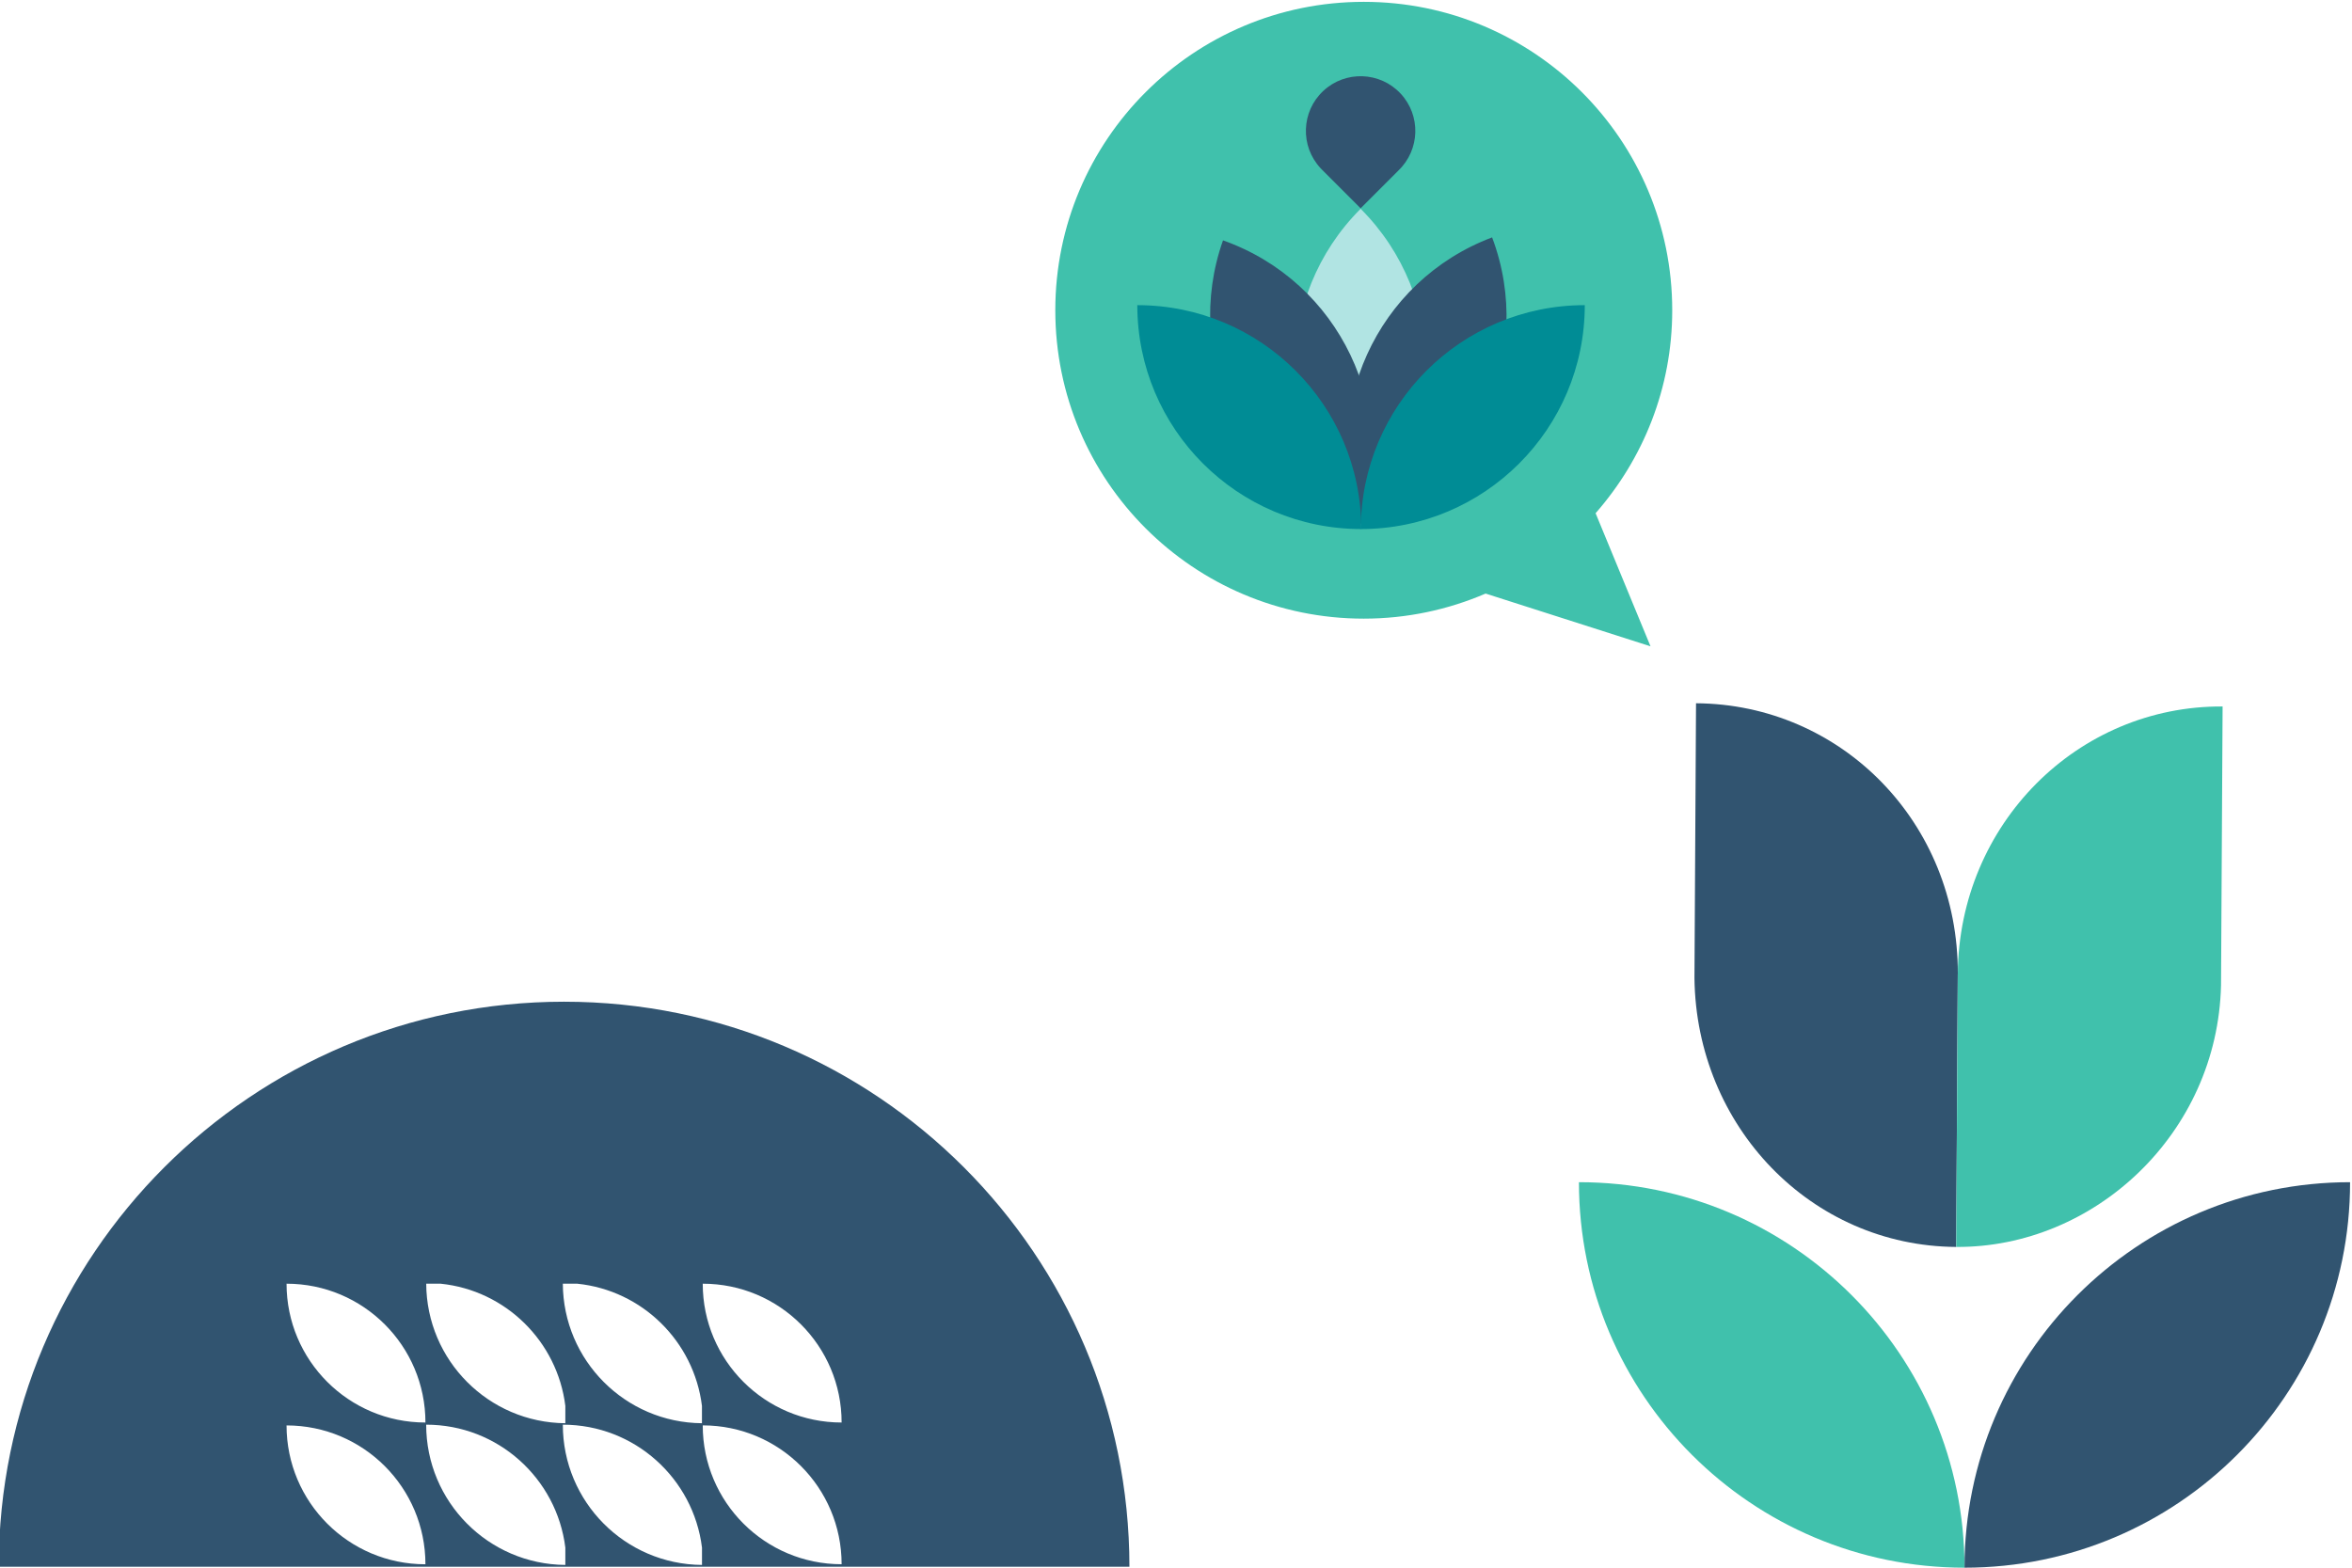
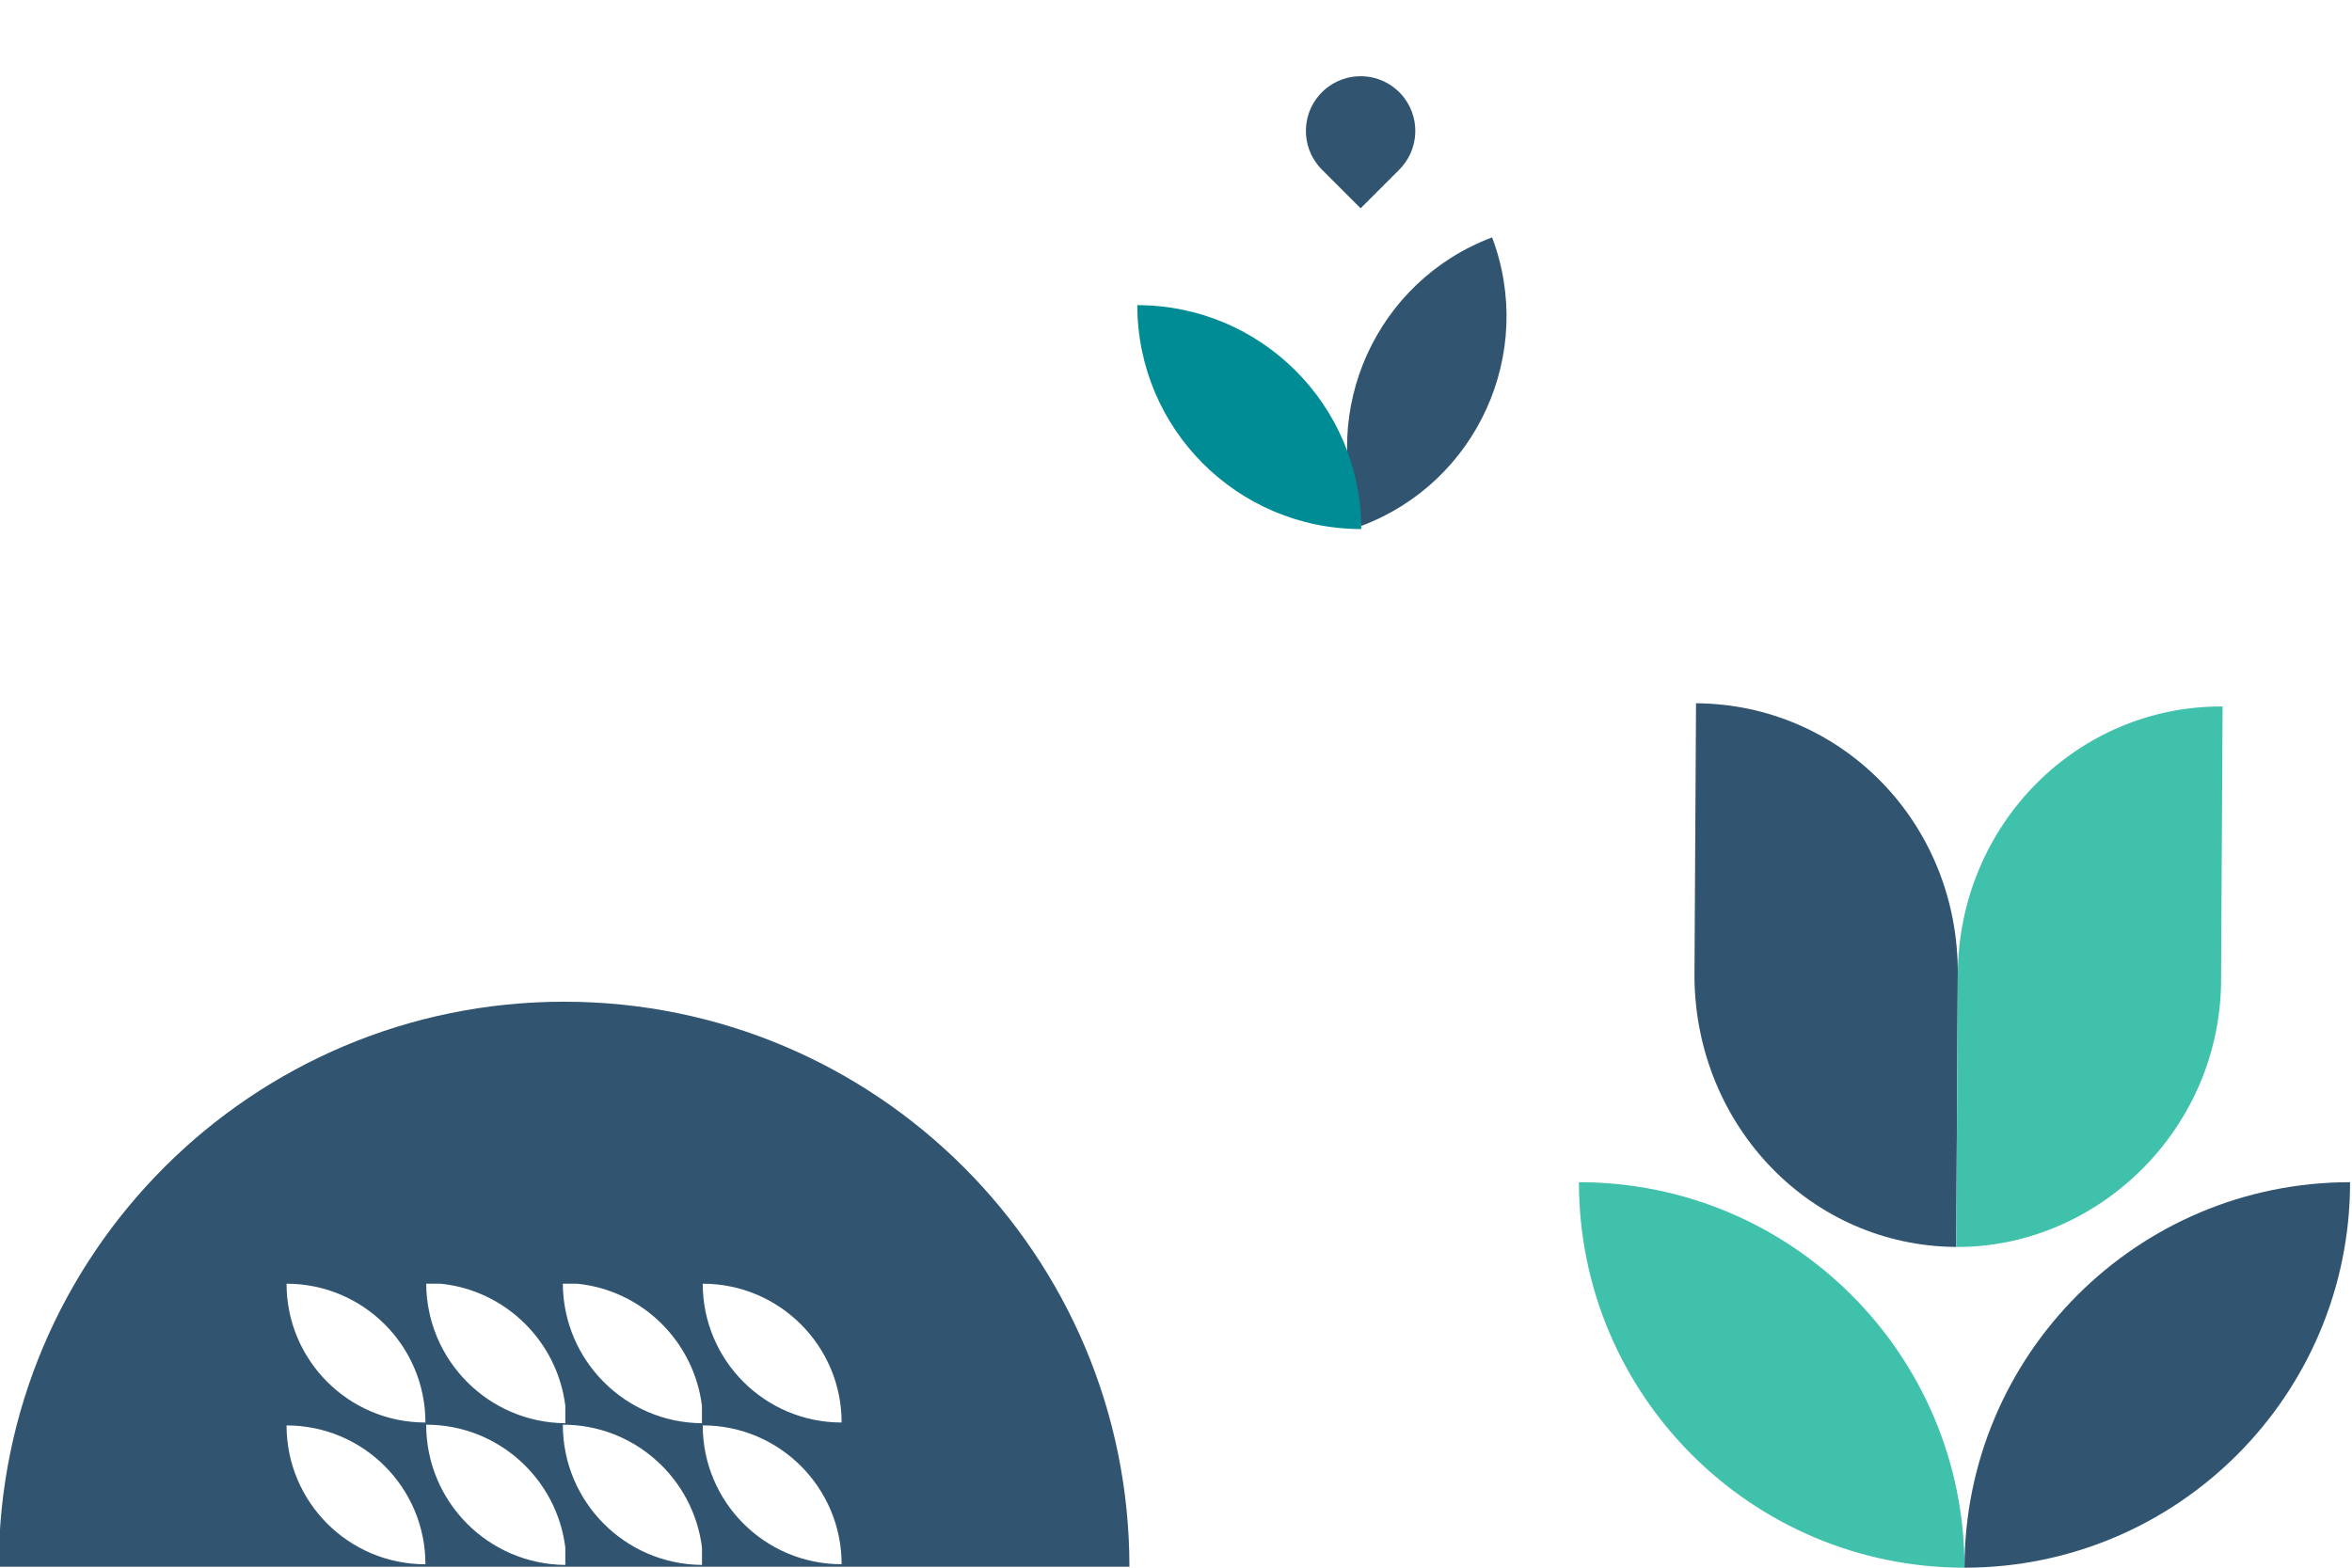
<svg xmlns="http://www.w3.org/2000/svg" id="Layer_1" viewBox="0 0 600 400">
  <defs>
    <style>.cls-1{fill:#315470;}.cls-1,.cls-2,.cls-3,.cls-4{stroke-width:0px;}.cls-2{fill:#40c1ac;}.cls-3{fill:#b1e4e3;}.cls-4{fill:#008c95;}</style>
  </defs>
  <path class="cls-1" d="m143.9,255.59h0C64.26,255.59-.3,320.13-.32,399.76h288.44c-.03-79.63-64.59-144.17-144.22-144.17Zm70.8,143.53c-19.57,0-35.43-15.86-35.43-35.43,19.57,0,35.43,15.86,35.43,35.43Zm0-36.16c-19.57,0-35.43-15.86-35.43-35.42,19.57,0,35.43,15.86,35.43,35.42Zm-141.6-35.42c19.57,0,35.43,15.86,35.43,35.42-19.57,0-35.43-15.86-35.43-35.42Zm35.63,0h3.69c16.57,1.7,29.76,14.71,31.8,31.18v4.42c-19.57-.16-35.39-16.02-35.49-35.6Zm34.85,0h3.69c16.57,1.7,29.76,14.71,31.8,31.18v4.42c-19.57-.16-35.39-16.02-35.49-35.6Zm-70.48,36.16c19.57,0,35.43,15.86,35.43,35.43-19.57,0-35.43-15.86-35.43-35.43Zm35.62-.19c18.27,0,33.31,13.69,35.5,31.37v4.42c-19.64-.16-35.5-16.12-35.5-35.79Zm34.86,0c18.27,0,33.31,13.69,35.5,31.37v4.42c-19.64-.16-35.5-16.12-35.5-35.79Z" />
  <path class="cls-1" d="m499.44,248.47c.16-38.62-29.77-68.81-66.78-69.03l-.4,70.14c.46,37.83,29.73,68.35,66.77,68.58l.4-69.59s0-.07,0-.1Z" />
  <path class="cls-2" d="m499.44,248.47s0,.07,0,.1l-.4,69.59h0s0,0,0,0h0c35.25.21,66.65-28.92,67.55-66.74l.4-71.16c-37-.23-67.28,30.04-67.55,68.21Z" />
  <path class="cls-2" d="m402.79,301.64h0c0,54.32,44.04,98.36,98.36,98.36h0c0-54.32-44.04-98.36-98.36-98.36Z" />
  <path class="cls-1" d="m501.15,400h0c54.32,0,98.36-44.04,98.36-98.36h0s0,0,0,0c-54.32,0-98.36,44.04-98.36,98.36Z" />
-   <path class="cls-2" d="m426.59,79.16C426.59,35.7,391.36.47,347.9.47s-78.69,35.23-78.69,78.69,35.23,78.69,78.69,78.69c11.04,0,21.55-2.3,31.08-6.4l42.07,13.46-14.01-33.96c12.14-13.85,19.55-31.94,19.55-51.79Z" />
-   <path class="cls-3" d="m347.1,53.27h0c-22.31,22.31-22.31,58.48,0,80.79h0s0,0,0,0c22.31-22.31,22.31-58.48,0-80.79Z" />
-   <path class="cls-1" d="m311.99,61.33h0c-10.51,29.75,5.08,62.39,34.82,72.9h0s0,0,0,0c10.51-29.75-5.08-62.39-34.82-72.9Z" />
  <path class="cls-1" d="m380.64,60.57h0c-29.53,11.12-44.44,44.08-33.32,73.6h0s0,0,0,0c29.53-11.12,44.44-44.08,33.32-73.6Z" />
-   <path class="cls-4" d="m404.28,77.86h0c-31.55,0-57.13,25.58-57.13,57.13h0s0,0,0,0c31.55,0,57.13-25.58,57.13-57.13Z" />
  <path class="cls-4" d="m290.13,77.86h0c0,31.55,25.58,57.13,57.13,57.13h0c0-31.55-25.58-57.13-57.13-57.13Z" />
  <path class="cls-1" d="m356.75,43.5h0s-9.65,9.65-9.65,9.65l-9.79-9.79h0c-.14-.14-.28-.27-.41-.42-5.27-5.63-4.97-14.47.66-19.73,5.63-5.27,14.47-4.97,19.73.66,5.23,5.59,4.97,14.35-.55,19.63Z" />
</svg>